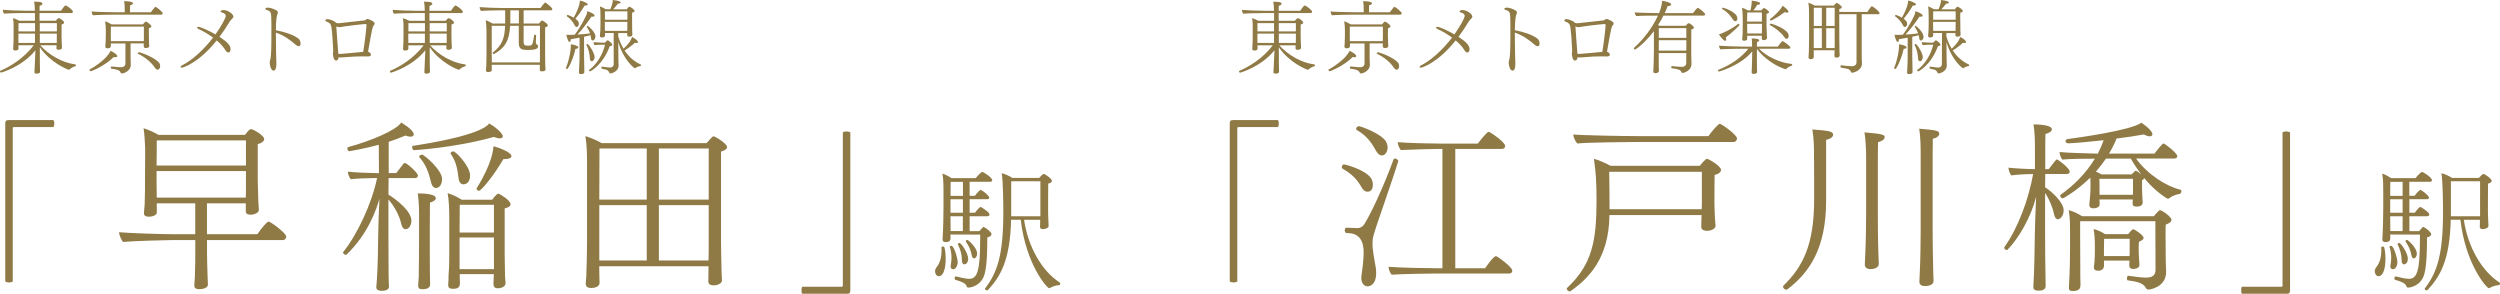
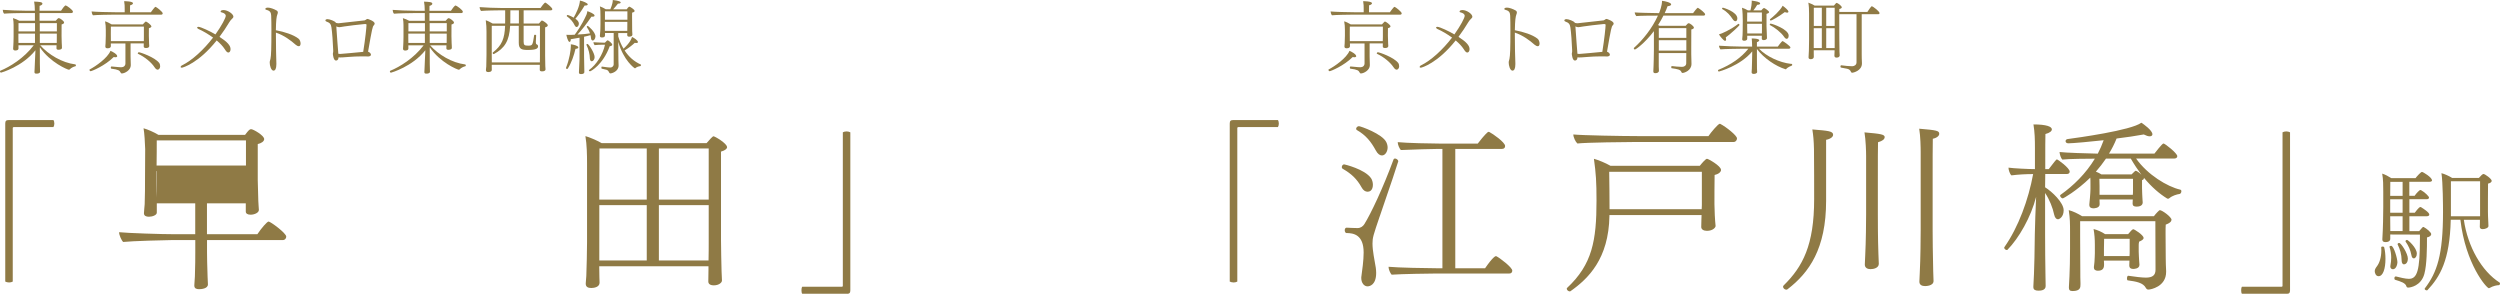
<svg xmlns="http://www.w3.org/2000/svg" id="_レイヤー_2" data-name="レイヤー 2" viewBox="0 0 443.06 52.06" width="443.06" height="52.06">
  <defs>
    <style>
      .cls-1 {
        fill: #8f7a45;
      }
    </style>
  </defs>
  <g id="_レイヤー_1-2" data-name="レイヤー 1">
    <g id="mv-copy-02a-pc">
      <g>
        <path class="cls-1" d="M2.42,22.53q-.16,0-.16.16v27.21c-.16.1-.42.16-.65.16-.26,0-.52-.07-.68-.16v-28c0-.46.16-.62.59-.62h7.95c.1.13.16.39.16.62s-.06.46-.16.62H2.42Z" />
-         <path class="cls-1" d="M50.73,41.93c0,.29-.2.62-.65.62h-13.39v2.15c0,.72.03,2.38.1,4.33,0,.39.06,1.01.06,1.37,0,.75-1.14.85-1.56.85s-.85-.1-.85-.62v-.1c0-.1.07-.81.1-1.53.07-1.69.07-3.65.07-4.4v-2.05h-4.34c-.88,0-6.88.16-8.44.33-.29-.26-.72-1.21-.72-1.7v-.03c1.5.16,7.46.36,9.97.36h3.52v-5.48h-6.81v1.66c0,.42-.75.72-1.4.72-.49,0-.88-.16-.88-.62,0-.36.1-1.04.13-1.6.06-1.21.06-3.49.06-4.3,0,0,.03-4.99.03-5.48-.03-1.04-.13-2.8-.29-3.68.72.2,1.83.68,2.64,1.17h15.35c.65-.85.81-1.01,1.08-1.01.36,0,2.31,1.11,2.31,1.76,0,.42-.55.75-1.14.88v6.39c0,.52.07,2.64.1,3.68,0,.55.1,1.21.1,1.6,0,.52-.82.85-1.47.85-.52,0-.85-.2-.85-.55v-1.47h-6.88v5.48h8.93c.72-1.08,1.73-2.25,1.99-2.25.33,0,3.13,2.05,3.13,2.67ZM43.59,24.88h-15.81c0,.98,0,2.83-.03,4.46h15.84v-4.46ZM27.75,30.32v1.99c0,.33,0,1.6.03,2.71h15.78c.03-.72.03-1.53.03-2.09v-2.61h-15.84Z" />
-         <path class="cls-1" d="M74.05,31.14c0,.26-.2.42-.52.42h-4.66l-.03,2.93c1.6.98,4.07,2.97,4.07,4.63,0,.81-.46,1.5-1.01,1.5-.33,0-.65-.29-.78-.91-.33-1.53-1.27-3.19-2.28-4.37v6.52c0,2.05.03,5.83.03,6.84,0,1.11.07,2.09.07,2.09,0,.68-.91.75-1.3.75-.42,0-.95-.1-.95-.62v-.06c.13-1.34.29-3.91.33-9,.03-2.15.13-4.69.23-6.65-.46,1.63-1.92,6.19-5.87,9.94,0,0-.03.03-.06.03-.16,0-.52-.2-.52-.39,0-.07,0-.1.03-.13,2.51-3.13,5.05-8.57,6-13.1h-.78c-.98,0-3.16.1-3.88.2-.26-.26-.52-.95-.52-1.34.88.13,3.97.26,5.05.26h.46l-.03-5.02c-2.67.72-5.18,1.14-5.21,1.14-.23,0-.36-.29-.36-.52,0-.1.03-.16.1-.2,4.11-1.11,8.57-3,9.45-4.37.16.1,2.22,1.34,2.22,2.09,0,.26-.2.42-.59.42-.23,0-.52-.06-.88-.2-.98.42-1.99.78-2.97,1.11v5.54h1.34c1.27-1.66,1.34-1.79,1.5-1.79.39,0,2.35,1.76,2.35,2.25ZM89.11,24.16c0,.23-.2.36-.55.36-.26,0-.59-.07-1.01-.26-6.97,1.96-14.18,2.35-14.18,2.35-.2,0-.33-.33-.33-.55,0-.1.03-.2.1-.2,2.71-.42,12.03-1.92,13.56-3.98.75.39,2.41,1.66,2.41,2.28ZM77.24,35.12c0,.29-.33.59-1.04.78-.03.75-.03,6.62-.03,6.62,0,.95,0,5.77.03,6.65,0,.65.03.95.03,1.24,0,.2-.07.85-1.34.85-.46,0-.78-.13-.78-.62v-.07c0-.2.06-.68.1-1.47.03-.88.06-5.96.06-6.91v-4.14c0-1.08-.03-2.28-.23-3.78,1.7,0,3.2.23,3.2.85ZM77.28,33.32c-.39,0-.72-.33-.88-.98-.36-1.5-.81-3.06-2.09-4.5-.03-.03-.03-.07-.03-.1,0-.16.29-.33.52-.33.36,0,3.52,2.67,3.55,4.3,0,.78-.36,1.6-1.07,1.6ZM90.48,36.22c0,.26-.26.52-1.04.72v8.15c0,.55.03,2.9.06,3.75,0,.36.1,1.14.1,1.3,0,.82-1.04.95-1.4.95-.55,0-.75-.33-.75-.78,0-.49.06-1.14.06-1.47v-.26h-6.03v.55c0,.26.03.95.03,1.11,0,.91-.75.94-1.3.94-.59,0-.78-.26-.78-.65v-.13c.06-.42.06-1.17.06-1.5.03-.68.13-1.53.13-3.62v-6.68c0-1.47-.06-3.16-.29-4.37.75.23,1.76.68,2.51,1.17h5.38s.78-1.08,1.08-1.08c.06,0,.1,0,.13.03.2.1,2.05,1.11,2.05,1.86ZM82.16,32.67c-.42,0-.78-.29-.88-1.01-.2-1.53-.36-2.9-1.4-4.4-.03-.03-.03-.07-.03-.1,0-.16.26-.33.49-.33.46,0,2.97,2.64,2.97,4.27,0,1.27-.75,1.56-1.14,1.56ZM87.54,36.29h-6.06l-.03,4.92h6.09v-4.92ZM87.54,42.09h-6.09v5.61h6.09v-5.61ZM90.64,27.68c0,.29-.42.52-1.3.52h-.13c-1.56,2.71-3.88,5.61-4.33,5.61-.2,0-.42-.16-.42-.36,0-.06.03-.1.06-.16,2.77-4.46,2.9-6.88,2.93-7.37.72.16,3.19,1.01,3.19,1.76Z" />
+         <path class="cls-1" d="M50.73,41.93c0,.29-.2.62-.65.62h-13.39v2.15c0,.72.03,2.38.1,4.33,0,.39.06,1.01.06,1.37,0,.75-1.14.85-1.56.85s-.85-.1-.85-.62v-.1c0-.1.07-.81.1-1.53.07-1.69.07-3.65.07-4.4v-2.05h-4.34c-.88,0-6.88.16-8.44.33-.29-.26-.72-1.21-.72-1.7v-.03c1.5.16,7.46.36,9.97.36h3.52v-5.48h-6.81v1.66c0,.42-.75.72-1.4.72-.49,0-.88-.16-.88-.62,0-.36.1-1.04.13-1.6.06-1.21.06-3.49.06-4.3,0,0,.03-4.99.03-5.48-.03-1.04-.13-2.8-.29-3.68.72.2,1.83.68,2.64,1.17h15.35c.65-.85.81-1.01,1.08-1.01.36,0,2.31,1.11,2.31,1.76,0,.42-.55.75-1.14.88v6.39c0,.52.07,2.64.1,3.68,0,.55.1,1.21.1,1.6,0,.52-.82.85-1.47.85-.52,0-.85-.2-.85-.55v-1.47h-6.88v5.48h8.93c.72-1.08,1.73-2.25,1.99-2.25.33,0,3.13,2.05,3.13,2.67ZM43.59,24.88h-15.81c0,.98,0,2.83-.03,4.46h15.84v-4.46ZM27.75,30.32v1.99c0,.33,0,1.6.03,2.71c.03-.72.03-1.53.03-2.09v-2.61h-15.84Z" />
        <path class="cls-1" d="M128.86,26.05c0,.26-.26.59-1.08.82v15.68c0,.88.07,4.89.1,5.54.03.65.07,1.3.07,1.63,0,.36-.55.85-1.44.85-.65,0-.98-.26-.98-.68,0-.33.03-1.4.03-2.02v-.68h-19.36c0,.82.03,1.56.03,1.96,0,.23.03.72.03.95,0,.75-.91.94-1.47.94-.59,0-.98-.2-.98-.75v-.1s.06-.62.1-1.27c.06-1.6.13-4.5.13-5.96v-14.05c0-1.43-.03-3.26-.29-4.79.72.2,2.02.75,2.87,1.24h18.61c.46-.55,1.07-1.21,1.21-1.21.26,0,2.41,1.27,2.41,1.92ZM114.62,26.31h-8.38l-.03,9.06h8.41v-9.06ZM114.62,36.35h-8.41v9.81h8.41v-9.81ZM125.6,26.31h-8.83v9.06h8.83v-9.06ZM125.6,36.35h-8.83v9.81h8.8c.03-1.11.03-2.41.03-2.97v-6.84Z" />
        <path class="cls-1" d="M150.12,52.06h-7.95c-.1-.13-.13-.39-.13-.62s.03-.46.13-.62h7.04q.16,0,.16-.16v-27.21c.16-.1.42-.16.68-.16.23,0,.49.07.65.16v28c0,.46-.16.62-.59.62Z" />
-         <path class="cls-1" d="M167.6,45.89c0,1.71-.42,3.06-1.21,3.06-.52,0-.68-.61-.68-.89,0-.3.16-.56.37-.84.47-.61.79-1.59.79-2.88,0-.14-.02-.3-.02-.47v-.02c0-.12.12-.16.26-.16.12,0,.23.05.26.12.16.61.23,1.36.23,2.08ZM175.86,31.94c0,.14-.12.28-.44.28h-3.58v2.48h.94c.28-.42.84-1.03,1.03-1.03.05,0,.09.02.14.05.61.33,1.38,1.08,1.38,1.29,0,.16-.12.3-.45.3h-3.04v2.39h.96s.73-1.01.98-1.01c.07,0,.12.02.16.05.37.23,1.43.91,1.43,1.29,0,.16-.14.3-.47.3h-3.06v2.64h1.73c.52-.61.66-.75.73-.75.05,0,.07,0,.09.02.54.28,1.33.94,1.33,1.26,0,.23-.23.47-.75.58,0,1.92-.02,4.84-.47,6.48-.59,2.11-2.48,2.41-2.86,2.41-.21,0-.28-.09-.33-.23-.16-.58-.96-.84-1.99-1.15-.09-.02-.14-.14-.14-.26,0-.16.07-.33.23-.33h.07c.63.16,1.64.42,2.27.42,1.47,0,1.96-1.43,1.96-7.11v-.73l-5.26-.02v.77c0,.07,0,.58-.84.58-.44,0-.56-.21-.56-.47v-.07c.12-1.87.16-4.51.16-5.61v-2.81c0-1.03,0-2.18-.19-3.18.47.14,1.15.49,1.61.8h4.3c.21-.28.94-1.1,1.15-1.1.19,0,1.75.96,1.75,1.45ZM168.91,47.71c-.23,0-.44-.16-.44-.49,0-.05,0-.09.02-.16.09-.49.14-.94.14-1.4,0-.63-.09-1.24-.3-1.89v-.05c0-.09.14-.16.28-.16.49,0,1.12,2.29,1.12,2.92,0,.3-.19,1.24-.82,1.24ZM170.65,32.23h-2.17l-.02,2.48h2.2v-2.48ZM170.65,35.31h-2.2v2.39h2.2v-2.39ZM170.65,38.33h-2.2c0,1.08.02,2.11.02,2.62h2.17v-2.62ZM171.58,45.82c0,.84-.47,1.03-.68,1.03-.28,0-.42-.3-.42-.66-.02-1.17-.28-1.96-.7-2.85,0-.02-.02-.05-.02-.07,0-.12.14-.21.28-.21.35,0,1.54,1.87,1.54,2.76ZM173.17,44.95c0,.49-.26.84-.54.84-.21,0-.35-.21-.4-.49-.19-1.01-.54-1.75-1.05-2.48-.02-.02-.02-.05-.02-.09,0-.09.14-.21.28-.21.16,0,1.73,1.36,1.73,2.43ZM187.91,50.24c0,.14-.09.3-.21.3-.3,0-1.01.12-1.61.49-.05.02-.09.05-.14.05-.4,0-4.14-4.26-5.05-12.14h-1.71c-.16,7.2-1.92,10.13-4.12,12.47-.05.05-.09.05-.14.05-.16,0-.37-.14-.37-.28,0-.02.02-.07.04-.09,2.15-2.81,3.21-5.89,3.21-13.52,0-.98-.02-5.26-.28-6.88.56.14,1.33.49,1.89.84h4.75c.3-.35.65-.7.79-.7.28,0,1.47.87,1.47,1.22,0,.23-.28.42-.66.49-.02.37-.02,4.96-.02,4.96,0,.21.02,1.26.07,1.99,0,.14,0,.42.02.56v.02c0,.3-.56.54-1.01.54-.33,0-.51-.14-.51-.4,0-.16.02-.63.02-.82v-.44h-2.85c.7,4.79,3.16,9.1,6.34,11.13.05.02.07.09.07.16ZM184.38,32.13h-5.17v6.2h5.17v-6.2Z" />
        <path class="cls-1" d="M219.44,22.53q-.16,0-.16.16v27.21c-.16.1-.42.16-.65.16-.26,0-.52-.07-.69-.16v-28c0-.46.16-.62.59-.62h7.95c.1.13.16.39.16.62s-.06.46-.16.62h-7.04Z" />
        <path class="cls-1" d="M243.31,32.74c0,.2-.03,1.24-.95,1.24-.39,0-.78-.26-1.04-.75-.85-1.53-1.83-2.44-3.36-3.32-.13-.07-.16-.2-.16-.29,0-.23.16-.49.42-.49.06,0,3.65.85,4.76,2.45.2.29.33.75.33,1.17ZM244.51,38.37c-1.14,3.36-1.27,3.75-1.27,4.79,0,1.34.36,2.87.59,4.33.03.26.06.59.06.88,0,2.18-1.21,2.38-1.53,2.38-.62,0-1.11-.62-1.11-1.47,0-.13,0-.23.03-.36.13-.98.39-2.74.39-4.17,0-3.13-1.76-3.45-3.06-3.45-.16,0-.29-.26-.29-.49s.1-.46.33-.46h.03c.72.03,1.21.07,1.92.07.52,0,.95-.29,1.21-.72,1.14-1.83,3.29-6.36,5.15-11.41.03-.13.16-.2.26-.2.26,0,.59.26.59.49,0,.1-1.53,4.69-3.29,9.78ZM245.92,26.15c0,.65-.39,1.4-1.01,1.4-.36,0-.75-.26-1.08-.88-.85-1.56-1.76-2.71-3.36-3.62-.1-.07-.13-.13-.13-.23,0-.2.23-.46.49-.46.29,0,4.17,1.37,4.86,2.84.16.33.23.65.23.94ZM268.01,47.96c0,.26-.13.52-.55.52h-13.33c-.62,0-5.74.07-7.5.2-.26-.29-.55-.95-.55-1.4,1.63.16,6.97.26,8.57.26h.98v-21.15h-.72c-.62,0-4.79.1-6.65.2-.26-.29-.55-.95-.55-1.4,1.5.16,6.09.26,7.69.26h6.49c.29-.39,1.21-1.56,1.76-2.02.06-.03.13-.07.16-.07.07,0,.1.03.13.03.59.29,2.8,1.83,2.8,2.48,0,.26-.13.52-.55.52h-8.28v21.15h5.28c1.37-1.99,1.83-2.15,1.92-2.15.03,0,.06,0,.1.03.59.29,2.8,1.96,2.8,2.54Z" />
        <path class="cls-1" d="M305.01,30.1c0,.42-.52.78-1.14.91-.03.36-.03,5.18-.03,5.18,0,.95.1,3,.2,3.81v.06c0,.26-.49.85-1.53.85-.59,0-1.01-.26-1.01-.68,0-.26.03-.94.03-1.3l.03-.81h-16.33v.16c-.13,7.59-3.75,11.11-6.91,13.33-.03.03-.07.03-.13.03-.23,0-.52-.23-.52-.46,0-.06,0-.13.06-.16,4.46-4.17,5.21-8.38,5.21-15.45,0-3.39-.1-4.79-.46-7.43.81.23,2.02.72,2.93,1.24h15.84c.39-.49,1.04-1.24,1.27-1.24s2.48,1.27,2.48,1.96ZM307.84,24.52c0,.29-.2.65-.65.65h-17.83c-.88,0-8.21.07-9.81.26-.33-.29-.72-1.11-.72-1.6,1.53.16,8.73.29,11.34.29h12.61c.42-.65,1.73-2.18,1.99-2.18.03,0,.1,0,.13.03,1.01.52,2.93,2.05,2.93,2.54ZM301.62,30.45h-16.43c.03,2.22.06,4.4.06,6.62h16.33c.03-.33.03-.62.03-.72v-5.9Z" />
        <path class="cls-1" d="M324.87,23.9c0,.33-.42.72-1.24.88v10.82c0,8.47-3,12.71-6.81,15.64-.06.07-.16.1-.23.1-.29,0-.59-.26-.59-.52,0-.06.03-.16.1-.23,3.39-3.33,5.41-7.14,5.41-15.29v-.2s0-7.82-.03-8.64c-.03-1.53-.13-2.51-.29-3.52,2.77.23,3.68.29,3.68.94ZM334,24.33c0,.33-.36.65-1.17.88-.03.36-.03,3.55-.03,6.68v6.13c0,1.21,0,4.2.1,6.97,0,.33.07,1.37.07,1.76,0,.72-.88.95-1.47.95-.49,0-1.01-.2-1.01-.81v-.03c0-.13.03-.81.07-1.56.13-2.51.16-6.06.16-7.27v-10.4c0-.78-.06-2.83-.29-4.17,2.96.26,3.59.36,3.59.88ZM343.68,23.71c0,.33-.36.72-1.14.88-.03.42-.03,4.47-.03,8.41v7.79c0,1.21.03,4.4.1,7.24,0,.33.06,1.37.06,1.76,0,.91-1.4.91-1.5.91-.49,0-1.01-.16-1.01-.78v-.03c0-.13.03-.81.07-1.56.13-2.51.16-6.29.16-7.5v-13.88c0-.72-.03-2.8-.26-4.14,3.13.26,3.55.36,3.55.91Z" />
        <path class="cls-1" d="M366.8,30.42c0,.23-.16.42-.52.42h-3.81l-.03,2.35c1.21.75,3.29,2.71,3.29,4.07,0,1.21-.78,1.6-1.01,1.6-.29,0-.55-.26-.68-.85-.23-1.14-.81-2.64-1.6-3.81v7.27c0,1.66.03,5.93.07,7.53,0,.85.03,1.56.03,1.7,0,.81-1.01.81-1.27.81-.46,0-.91-.1-.91-.62v-.13s.2-2.64.26-9.29c.03-1.5.13-4.5.23-6.58-.91,3.58-3.06,7.33-5.09,9.39,0,.03-.03.03-.1.03-.16,0-.46-.16-.46-.39,0-.03,0-.1.03-.13,2.48-3.52,4.27-8.44,5.09-12.94-1.27,0-2.58.07-3.85.23-.29-.26-.52-.98-.52-1.37.88.13,3.58.26,4.66.26h.03v-3.71c0-1.63-.03-2.71-.26-4.21,2.31,0,3.26.39,3.26.88,0,.29-.36.62-1.14.82-.03.2-.03,2.93-.03,6.22h.62q1.3-1.73,1.43-1.73c.16,0,2.28,1.53,2.28,2.18ZM386.59,33.91c0,.2-.13.42-.29.46-.52.07-1.34.33-1.79.72-.1.1-.2.13-.29.13-.07,0-.13-.03-.2-.07-1.27-.78-2.67-1.96-4.07-3.65v.1c0,.16-.13.26-.33.33v1.43c0,.78.06,1.3.06,1.6s.06.81.06.91c0,.23-.1.75-1.11.75-.49,0-.68-.2-.68-.52v-.07c0-.07,0-.39.03-.68h-5.9c.03.36.03.72.03.85,0,.72-1.04.72-1.11.72-.42,0-.72-.16-.72-.59v-.13c.03-.23.2-2.02.2-2.67v-1.01c0-.39,0-.72-.03-1.04-2.48,2.41-4.79,3.68-4.86,3.68-.23,0-.49-.29-.49-.49,0-.06.03-.1.06-.13,2.31-1.63,4.5-3.78,6.1-6.42-1.11,0-4.76.03-5.77.16-.26-.26-.46-.91-.49-1.34,1.01.13,5.05.26,6.78.29.39-.75.75-1.56,1.04-2.38-1.99.23-5.51.55-6.26.55-.36,0-.49-.2-.49-.39,0-.16.13-.33.33-.36,1.7-.23,11.28-1.53,13.1-2.9.42.26,1.96,1.37,1.96,2.05,0,.2-.16.36-.49.36-.26,0-.59-.1-1.04-.33-1.47.26-3.1.52-4.82.72-.39.98-.85,1.86-1.34,2.67h8.05c.1-.13,1.37-1.79,1.6-1.79.26,0,2.45,1.73,2.45,2.25,0,.26-.23.42-.55.42h-6.75c2.02,2.87,5.54,4.99,7.82,5.51.16.03.2.16.2.29ZM384.83,38.96c0,.33-.36.62-1.01.85-.03.65-.03.62-.03,1.6,0,.33.03,4.04.03,4.27,0,.62.03,1.69.07,2.35v.16c0,2.64-2.77,3.13-3.13,3.13-.2,0-.33-.07-.46-.29-.49-.94-1.73-1.14-3.19-1.34-.13,0-.16-.16-.16-.36,0-.23.1-.49.23-.46,1.04.16,2.41.33,3.1.33,1.17,0,1.73-.39,1.73-1.4l-.03-8.6h-13.33v2.74c0,1.99.03,5.51.03,6.09s0,1.73.03,2.09v.29c0,.49,0,1.17-1.4,1.17-.49,0-.65-.2-.65-.55v-.2c0-.06.2-2.74.2-6.81v-2.93c0-1.43,0-2.38-.23-3.85.78.2,1.63.62,2.38,1.08h12.71c.39-.52.95-1.08,1.04-1.08.42,0,2.09,1.21,2.09,1.73ZM379.91,42.15c0,.23-.26.46-.81.68-.07.26-.07.52-.07.65v1.14c0,.52.07,1.21.07,1.47s.06.62.06.78v.07c0,.72-1.01.72-1.08.72-.55,0-.72-.26-.72-.62,0-.13.03-.55.03-.85h-4.53c.03.29.03.62.03.75,0,.75-.39,1.04-1.11,1.04-.42,0-.69-.2-.69-.55v-.13c0-.1.07-.46.1-.88.03-.59.07-1.14.07-1.56v-1.47c0-1.04-.07-1.92-.23-2.8.68.16,1.47.52,2.05.91h4.07c.39-.49.78-.88.91-.88.2,0,1.83,1.04,1.83,1.53ZM377.63,28.11h-4.4c-.55.81-1.17,1.6-1.79,2.31.33.13.69.29.98.49h5.34c.65-.65.69-.65.72-.65.16,0,.59.26,1.04.72-.62-.85-1.27-1.79-1.89-2.87ZM378.02,31.69h-5.96c0,.62.03,1.3.03,1.3v1.53h5.9c.03-.26.03-.59.03-.91v-1.92ZM377.43,42.32h-4.53c0,.75-.03,1.79-.03,1.79v1.27h4.53c.03-.29.03-.59.03-.82v-2.25Z" />
        <path class="cls-1" d="M405.27,52.06h-7.95c-.1-.13-.13-.39-.13-.62s.03-.46.13-.62h7.04q.16,0,.16-.16v-27.21c.16-.1.42-.16.68-.16.23,0,.49.07.65.16v28c0,.46-.16.62-.59.62Z" />
        <path class="cls-1" d="M422.76,45.89c0,1.71-.42,3.06-1.22,3.06-.51,0-.68-.61-.68-.89,0-.3.16-.56.37-.84.47-.61.8-1.59.8-2.88,0-.14-.02-.3-.02-.47v-.02c0-.12.12-.16.26-.16.12,0,.23.05.26.12.16.61.23,1.36.23,2.08ZM431.02,31.94c0,.14-.12.28-.45.28h-3.58v2.48h.94c.28-.42.84-1.03,1.03-1.03.05,0,.09.02.14.05.61.33,1.38,1.08,1.38,1.29,0,.16-.12.3-.44.3h-3.04v2.39h.96s.72-1.01.98-1.01c.07,0,.12.02.16.05.37.23,1.43.91,1.43,1.29,0,.16-.14.3-.47.3h-3.06v2.64h1.73c.51-.61.65-.75.72-.75.05,0,.07,0,.09.02.54.28,1.33.94,1.33,1.26,0,.23-.23.47-.75.58,0,1.92-.02,4.84-.47,6.48-.58,2.11-2.48,2.41-2.85,2.41-.21,0-.28-.09-.33-.23-.16-.58-.96-.84-1.99-1.15-.09-.02-.14-.14-.14-.26,0-.16.07-.33.23-.33h.07c.63.16,1.64.42,2.27.42,1.47,0,1.96-1.43,1.96-7.11v-.73l-5.26-.02v.77c0,.07,0,.58-.84.58-.45,0-.56-.21-.56-.47v-.07c.12-1.87.16-4.51.16-5.61v-2.81c0-1.03,0-2.18-.19-3.18.47.14,1.14.49,1.61.8h4.3c.21-.28.94-1.1,1.14-1.1.19,0,1.76.96,1.76,1.45ZM424.07,47.71c-.23,0-.45-.16-.45-.49,0-.05,0-.09.02-.16.09-.49.14-.94.14-1.4,0-.63-.09-1.24-.3-1.89v-.05c0-.09.14-.16.28-.16.49,0,1.12,2.29,1.12,2.92,0,.3-.19,1.24-.82,1.24ZM425.8,32.23h-2.18l-.02,2.48h2.2v-2.48ZM425.8,35.31h-2.2v2.39h2.2v-2.39ZM425.8,38.33h-2.2c0,1.08.02,2.11.02,2.62h2.18v-2.62ZM426.73,45.82c0,.84-.47,1.03-.68,1.03-.28,0-.42-.3-.42-.66-.02-1.17-.28-1.96-.7-2.85,0-.02-.02-.05-.02-.07,0-.12.14-.21.28-.21.35,0,1.54,1.87,1.54,2.76ZM428.32,44.95c0,.49-.26.84-.54.84-.21,0-.35-.21-.4-.49-.19-1.01-.54-1.75-1.05-2.48-.02-.02-.02-.05-.02-.09,0-.09.14-.21.28-.21.16,0,1.73,1.36,1.73,2.43ZM443.06,50.24c0,.14-.09.3-.21.3-.3,0-1.01.12-1.62.49-.05.02-.09.05-.14.05-.4,0-4.14-4.26-5.05-12.14h-1.71c-.16,7.2-1.92,10.13-4.12,12.47-.04.05-.09.05-.14.05-.16,0-.37-.14-.37-.28,0-.02.02-.07.05-.09,2.15-2.81,3.21-5.89,3.21-13.52,0-.98-.02-5.26-.28-6.88.56.14,1.33.49,1.89.84h4.75c.3-.35.66-.7.8-.7.28,0,1.47.87,1.47,1.22,0,.23-.28.42-.65.49-.02.37-.02,4.96-.02,4.96,0,.21.02,1.26.07,1.99,0,.14,0,.42.02.56v.02c0,.3-.56.54-1.01.54-.33,0-.52-.14-.52-.4,0-.16.02-.63.02-.82v-.44h-2.85c.7,4.79,3.16,9.1,6.34,11.13.05.02.07.09.07.16ZM439.53,32.13h-5.17v6.2h5.17v-6.2Z" />
      </g>
      <g>
        <path class="cls-1" d="M13.47,11.54c0,.09-.06.2-.11.21-.23.03-.72.24-1.01.55-.04.04-.08.06-.13.06-.24,0-3.3-1.26-5.16-3.98v.67c0,2.15.01,2.75.03,3.23,0,.14.01.26.01.43,0,.31-.44.34-.62.34-.23,0-.37-.04-.37-.27v-.03l.03-.58c.03-.45.03-.96.06-1.45.01-.45.06-1.3.08-1.81C3.97,11.81.23,12.87.2,12.87c-.13,0-.2-.11-.2-.21,0-.06.01-.1.07-.13,1.67-.68,4.2-2.23,5.91-4.51h-2.71v.04c0,.14.01.44.01.51,0,.37-.48.38-.57.38-.3,0-.38-.16-.38-.33,0-.16.04-.57.04-.68.01-.23.04-.77.04-1.45v-2.05c0-.48-.03-.78-.11-1.23.31.07.84.3,1.13.47h2.76v-1.37h-2c-.57,0-2.82.04-3.46.11-.16-.13-.24-.51-.24-.68.64.07,2.99.16,4.05.16h1.64c-.01-.74-.04-1.08-.13-1.62.89.04,1.47.06,1.47.37,0,.14-.16.3-.5.38,0,.01-.01.35-.01.87h3.81c.14-.24.64-.94.82-.94.16,0,1.29.81,1.29,1.11,0,.11-.08.24-.28.24h-5.64v1.37h2.86c.35-.4.43-.47.57-.47.17,0,.92.51.92.78,0,.17-.18.27-.44.34-.01.14-.01,2.05-.01,2.05,0,.08.01.72.03,1.18,0,.2.03.44.03.57s.01.27.01.35c0,.34-.6.34-.62.34-.24,0-.35-.1-.35-.28,0-.1.01-.34.01-.52h-2.89c1.47,1.66,3.87,3.1,6.22,3.39.06,0,.08.06.08.13ZM6.21,4.1h-2.93v1.46s2.93,0,2.93,0v-1.46ZM6.21,5.95h-2.95v.65c0,.41,0,.75.01,1.01h2.93v-1.66ZM10.08,4.1h-3.03v1.46h3.03v-1.46ZM7.06,5.95v1.66h3c.01-.33.01-.85.01-1.02v-.64h-3.02Z" />
        <path class="cls-1" d="M20.78,9.94c0,.13-.13.21-.33.21-.08,0-.18-.01-.3-.04-1.53,1.53-3.87,2.51-4.1,2.51-.11,0-.2-.14-.2-.23,0-.04.01-.07.04-.08,1.06-.55,3.18-2.03,3.69-3.3.28.1,1.19.58,1.19.94ZM28.83,2.37c0,.11-.07.23-.26.23h-8.5c-.65,0-2.96.04-3.6.11-.13-.16-.24-.51-.24-.68.6.07,2.99.14,4.21.14h1.66v-.54c0-.51,0-.89-.1-1.42.06,0,1.57,0,1.57.37,0,.13-.17.28-.52.37-.01.13-.01.95-.01,1.22h3.7c.07-.1.68-.96.82-.96s1.28.89,1.28,1.16ZM26.84,4.65c0,.13-.1.25-.45.35-.01.17-.01,1.33-.01,1.33,0,.23.03,1.18.04,1.36.01.16.03.38.03.45h0c0,.06,0,.37-.58.37-.27,0-.4-.1-.4-.28,0-.07.01-.35.01-.54h-2.34v2.34c0,.21.04,1.29.04,1.5v.03c0,.88-1.08,1.46-1.6,1.46-.1,0-.16-.06-.21-.17-.17-.35-.38-.52-1.63-.68-.07-.01-.11-.1-.11-.18,0-.1.06-.21.14-.21h.01c1.33.13,1.57.14,1.7.14.42,0,.75-.25.75-.68v-3.54h-2.59v.06c0,.1.01.34.01.4-.01.18-.1.4-.57.4-.23,0-.41-.07-.41-.3v-.07c0-.06.03-.28.04-.52.01-.41.04-.96.04-1.33v-1.04c.01-.5-.04-1.06-.13-1.52.33.08.84.34,1.16.54h5.53c.44-.48.48-.5.52-.5.2,0,.99.61.99.84ZM25.5,4.72h-5.85c0,.45-.01,1.26-.01,1.26,0,.21.01.89.01,1.08v.23h5.84c.01-.27.01-.61.01-.74v-1.83ZM28.39,11.71c0,.42-.26.64-.44.64-.17,0-.37-.13-.57-.44-.52-.81-1.66-1.79-2.91-2.37-.04-.01-.06-.06-.06-.08,0-.08.1-.2.2-.2.24,0,2.82.88,3.6,1.89.11.14.17.35.17.57Z" />
        <path class="cls-1" d="M41.37,2.93c0,.18-.16.33-.34.5-.16.14-.28.33-.4.52-.51.85-1.09,1.73-1.73,2.58,1.42.92,1.96,1.55,1.96,2.18,0,.37-.18.6-.4.6-.18,0-.38-.18-.64-.61-.33-.51-.82-1.03-1.42-1.53-3.2,4.03-6.02,4.83-6.18,4.83-.14,0-.21-.06-.21-.14s.08-.2.25-.28c1.77-.86,3.84-2.76,5.5-4.92-.87-.62-1.81-1.18-2.59-1.52-.16-.07-.23-.17-.23-.25s.07-.14.21-.14c.42,0,2.15.82,3.03,1.35,1.11-1.56,1.83-2.95,1.83-3.29,0-.37-.43-.51-.5-.54-.37-.1-.41-.13-.41-.21,0-.03,0-.28.5-.28.76,0,1.76.69,1.76,1.16Z" />
        <path class="cls-1" d="M52.92,8.18c-.14,0-.33-.08-.52-.25-.88-.78-2.07-1.67-3.5-2.15v.61c0,1.7.04,3.63.08,4.88v.1c0,.81-.21,1.15-.51,1.15-.43,0-.67-.91-.67-1.42,0-.1,0-.28.13-.65.13-.62.17-1.88.17-5.16,0-.96-.01-1.87-.04-2.52-.03-.5-.14-.84-.81-1.01-.17-.04-.23-.1-.23-.17,0-.04.03-.24.45-.24s1.09.24,1.57.52c.14.08.2.21.2.34,0,.1-.03.2-.07.3-.17.44-.25,1.06-.28,2.85,1.46.27,3.1.78,4.01,1.49.24.18.37.57.37.87,0,.4-.2.48-.35.48Z" />
        <path class="cls-1" d="M66.4,4.18c0,.13-.11.25-.18.34-.18.23-.25.35-.99,4.64.27.08.51.33.51.52,0,.33-.45.33-.54.33-.1,0-.2-.01-.27-.01-.24-.01-.5-.01-.75-.01-.84,0-1.7.04-2.54.11-.77.07-1.11.08-1.28.08h-.13c-.08,0-.16-.01-.23-.03-.04.57-.37.58-.47.58-.44,0-.54-1.12-.54-1.19,0-.04,0-.06.06-.37v-.3c-.04-1.19-.18-3.18-.31-4-.08-.6-.31-.85-.86-1.04-.2-.06-.21-.21-.21-.21,0-.23.35-.23.37-.23.38,0,1.28.34,1.46.6.01.01.03.03.03.06.17.04.33.07.48.07.08,0,4.1-.45,4.61-.51.07-.01.25-.13.28-.16.06-.04.16-.1.25-.1.04,0,1.25.38,1.25.82ZM64.96,4.44c0-.13-.06-.16-.13-.17h-.3c-1.23.1-2.61.3-3.53.42-.37.06-.75.13-.88.13-.17,0-.34-.06-.51-.14.01.08.01.18.01.27.07,1.25.27,3.61.34,4.58.14.03.24.03.33.03.72-.06,2.79-.23,4.08-.37.38-2.37.58-4.39.58-4.75Z" />
        <path class="cls-1" d="M82.57,11.54c0,.09-.06.2-.11.21-.23.03-.72.24-1.01.55-.04.04-.08.06-.13.06-.24,0-3.3-1.26-5.16-3.98v.67c0,2.15.01,2.75.03,3.23,0,.14.01.26.01.43,0,.31-.44.34-.62.34-.23,0-.37-.04-.37-.27v-.03l.03-.58c.03-.45.03-.96.06-1.45.01-.45.06-1.3.08-1.81-2.31,2.91-6.05,3.97-6.08,3.97-.13,0-.2-.11-.2-.21,0-.06.01-.1.07-.13,1.67-.68,4.2-2.23,5.91-4.51h-2.71v.04c0,.14.01.44.01.51,0,.37-.48.38-.57.38-.3,0-.38-.16-.38-.33,0-.16.04-.57.04-.68.01-.23.04-.77.04-1.45v-2.05c0-.48-.03-.78-.11-1.23.31.07.84.3,1.13.47h2.76v-1.37h-2c-.57,0-2.82.04-3.46.11-.16-.13-.24-.51-.24-.68.64.07,2.99.16,4.05.16h1.64c-.01-.74-.04-1.08-.13-1.62.89.04,1.47.06,1.47.37,0,.14-.16.3-.5.38,0,.01-.01.35-.01.87h3.81c.14-.24.64-.94.82-.94.16,0,1.29.81,1.29,1.11,0,.11-.08.24-.28.24h-5.64v1.37h2.86c.35-.4.43-.47.57-.47.17,0,.92.51.92.78,0,.17-.18.27-.44.34-.01.14-.01,2.05-.01,2.05,0,.08.01.72.03,1.18,0,.2.03.44.03.57s.01.27.01.35c0,.34-.6.34-.62.34-.24,0-.35-.1-.35-.28,0-.1.01-.34.01-.52h-2.89c1.47,1.66,3.87,3.1,6.22,3.39.06,0,.08.06.08.13ZM75.31,4.1h-2.93v1.46s2.93,0,2.93,0v-1.46ZM75.31,5.95h-2.95v.65c0,.41,0,.75.01,1.01h2.93v-1.66ZM79.18,4.1h-3.03v1.46h3.03v-1.46ZM76.16,5.95v1.66h3c.01-.33.01-.85.01-1.02v-.64h-3.02Z" />
        <path class="cls-1" d="M97.89,1.6c0,.11-.07.23-.27.23h-4.82v2.34h2.72c.16-.2.44-.54.52-.54.17,0,1.04.58,1.04.85,0,.14-.11.28-.47.37v5.03c0,.24.01,1.6.03,1.81.01.2.04.51.04.61,0,.17-.16.35-.62.35-.28,0-.4-.1-.4-.28,0-.14.01-.58.01-.78v-.11h-8.52v.38c0,.14.01.45.01.51,0,.4-.54.4-.62.4-.25,0-.42-.08-.42-.33v-.04c0-.06.04-.34.06-.62.01-.5.04-1.73.04-2.07v-4.11c0-.57-.03-1.36-.13-2.01.34.1.87.37,1.22.58h2.21c.01-.16.01-.33.01-.5v-1.84h-.85c-.38,0-2.74.03-3.43.11-.13-.16-.25-.48-.25-.68.82.08,2.91.16,4.03.16h6.76c.11-.17.69-.96.84-.96.16,0,1.26.91,1.26,1.15ZM95.69,4.56h-2.89v2.82c0,.62.17.71.81.71.77,0,.79-.08,1.05-1.83.01-.07.08-.11.16-.11.1,0,.2.06.2.14h0c-.03.38-.06.99-.06,1.18,0,.2.03.34.17.4.13.06.23.16.23.33,0,.41-.37.65-1.79.65-1.06,0-1.63-.1-1.63-1.26v-3.02s-1.53,0-1.53,0c-.14,2.71-.99,3.98-2.86,5-.03.01-.04.01-.07.01-.1,0-.17-.1-.17-.2,0-.03.01-.07.04-.08,1.64-1.28,2.07-2.48,2.17-4.73h-2.37v5.44c0,.07,0,.58.01,1.05h8.52c.01-.38.01-.82.01-.96v-5.53ZM90.45,1.83c0,.48-.01,1.42-.01,1.81,0,.18,0,.35-.01.52h1.53V1.83h-1.5Z" />
        <path class="cls-1" d="M102.49,8.41c0,.13-.16.23-.5.25-.28,1.18-.69,2.42-1.36,3.49-.03.06-.09.07-.14.07-.1,0-.18-.06-.18-.16,0-.01,0-.04.01-.07.61-1.49.85-3.18.85-3.86,0-.08,0-.18-.01-.28.48.04,1.33.27,1.33.55ZM105.52,6.49c0,.35-.23.69-.48.69-.17,0-.28-.17-.31-.47-.01-.16-.04-.33-.09-.48-.3.1-.69.18-1.13.28v3.49c.01.45.01,1.21.04,2.21,0,.14.01.4.01.57,0,.07-.03.35-.59.35-.23,0-.37-.07-.37-.28v-.03c.04-.65.08-1.46.1-2.23,0-.13.01-1.2.01-1.43v-2.48c-.57.11-1.13.21-1.56.27v.04c0,.3-.1.44-.21.44-.31,0-.54-1.12-.57-1.26.08.01.17.01.84.01.21-.01.42-.01.64-.03.28-.37,1.19-1.57,2.08-3.53.08-.18.13-.43.16-.64.31.09,1.28.47,1.28.77,0,.13-.11.21-.35.21-.06,0-.13,0-.2-.01-.89,1.32-1.73,2.38-2.48,3.17.84-.04,1.67-.11,2.23-.21-.13-.38-.31-.75-.57-1.12-.01-.01-.01-.03-.01-.04,0-.08.1-.17.17-.17s1.37,1.08,1.37,1.9ZM104.16.78c0,.11-.14.2-.41.2h-.14c-.62,1.05-1.22,1.86-1.64,2.34.34.24.62.51.62.87s-.24.6-.38.6c-.13,0-.27-.1-.37-.31-.28-.59-.72-1.13-1.37-1.59-.03-.01-.03-.04-.03-.07,0-.07.07-.17.17-.17,0,0,.5.14,1.05.48.4-.68,1.05-1.97,1.12-3.03.52.1,1.39.45,1.39.69ZM104.87,10.86c-.17,0-.31-.16-.33-.47-.01-.75-.23-1.67-.61-2.44,0-.01-.01-.03-.01-.04,0-.06.1-.13.18-.13.23,0,1.28,1.62,1.28,2.34,0,.44-.27.74-.51.74ZM108.5,7.91c0,.14-.14.26-.44.28-1.22,3.32-3.37,4.45-3.49,4.45-.1,0-.21-.1-.21-.17,0-.03.01-.04.03-.06,1.32-.94,2.45-2.76,2.83-4.48h-.58c-.35,0-.68.01-1.26.07-.11-.14-.2-.33-.2-.52.25.01,1.13.08,1.7.08h.33c.34-.38.42-.41.47-.41.18,0,.82.55.82.75ZM113.59,11.54c0,.09-.04.17-.11.18-.28.03-.67.16-.87.35-.01.01-.04.04-.08.04-.08,0-2-1.35-2.96-4.69.01.91.03,3.23.03,3.29,0,.25.03.68.03.88v.03c0,1.01-1.15,1.39-1.45,1.39-.08,0-.16-.04-.2-.13-.11-.23-.24-.44-.48-.51-.2-.06-.61-.14-.85-.2-.04-.01-.07-.08-.07-.16,0-.1.04-.23.1-.21.85.13,1.32.17,1.47.17.31,0,.61-.21.61-.59v-5.53s-1.54,0-1.54,0c0,.14.01.3.01.38,0,.33-.23.41-.54.41-.27,0-.37-.1-.37-.27v-.06c.03-.21.06-.6.06-.72.01-.17.04-.5.04-1.33v-1.32c0-.67-.01-1.35-.11-1.81.37.13.72.3,1.05.51h.81c.04-.09.43-.99.43-1.57v-.07c1.08.13,1.4.28,1.4.44,0,.11-.14.2-.41.2h-.07c-.21.28-.57.71-.85,1.01h2.4c.04-.06.31-.47.48-.47.07,0,.92.48.92.76,0,.11-.11.23-.44.3-.01.35-.01.41-.01.64,0,.07.01,1.33.01,1.42,0,.17,0,.82.01,1.21,0,.16.04.52.04.61v.03c0,.23-.23.31-.45.34-.04,0-.08.01-.13.01-.23,0-.34-.11-.34-.31,0-.11,0-.23.01-.33h-1.6v.59c.24.82.55,1.55.94,2.18,1.22-1.13,1.42-1.8,1.5-2.08.4.18,1.05.62,1.05.91,0,.1-.1.16-.28.16-.07,0-.17,0-.28-.03-.47.44-1.13.95-1.8,1.35.74,1.15,1.7,1.97,2.85,2.49.04.03.06.07.06.11ZM111.19,2.01h-3.98v1.49s3.98,0,3.98,0v-1.49ZM111.19,3.88h-4v.37c0,.71.01.94.01,1.22h3.97c.01-.3.01-1.04.01-1.23v-.35Z" />
      </g>
      <g>
-         <path class="cls-1" d="M233.05,11.54c0,.09-.06.2-.11.21-.23.03-.72.24-1.01.55-.04.04-.08.06-.13.06-.24,0-3.3-1.26-5.16-3.98v.67c0,2.15.01,2.75.03,3.23,0,.14.01.26.01.43,0,.31-.44.34-.62.34-.23,0-.37-.04-.37-.27v-.03l.03-.58c.03-.45.03-.96.06-1.45.02-.45.06-1.3.09-1.81-2.31,2.91-6.05,3.97-6.08,3.97-.13,0-.2-.11-.2-.21,0-.06.01-.1.07-.13,1.67-.68,4.2-2.23,5.91-4.51h-2.71v.04c0,.14.02.44.02.51,0,.37-.48.38-.57.38-.3,0-.38-.16-.38-.33,0-.16.04-.57.04-.68.01-.23.04-.77.04-1.45v-2.05c0-.48-.03-.78-.11-1.23.31.07.84.3,1.13.47h2.77v-1.37h-2c-.57,0-2.82.04-3.46.11-.15-.13-.24-.51-.24-.68.64.07,2.99.16,4.05.16h1.64c-.02-.74-.04-1.08-.13-1.62.89.04,1.47.06,1.47.37,0,.14-.16.3-.5.38,0,.01-.01.35-.01.87h3.81c.14-.24.64-.94.82-.94.16,0,1.29.81,1.29,1.11,0,.11-.09.24-.29.24h-5.64v1.37h2.86c.35-.4.43-.47.57-.47.17,0,.92.51.92.78,0,.17-.18.27-.44.34-.01.14-.01,2.05-.01,2.05,0,.08.01.72.03,1.18,0,.2.03.44.03.57s.01.27.01.35c0,.34-.6.34-.62.34-.24,0-.36-.1-.36-.28,0-.1.02-.34.02-.52h-2.89c1.47,1.66,3.87,3.1,6.22,3.39.06,0,.09.06.09.13ZM225.79,4.1h-2.94v1.46s2.94,0,2.94,0v-1.46ZM225.79,5.95h-2.95v.65c0,.41,0,.75.01,1.01h2.94v-1.66ZM229.66,4.1h-3.03v1.46h3.03v-1.46ZM226.64,5.95v1.66h3.01c.01-.33.01-.85.01-1.02v-.64h-3.02Z" />
        <path class="cls-1" d="M240.36,9.94c0,.13-.13.21-.33.21-.09,0-.19-.01-.3-.04-1.53,1.53-3.87,2.51-4.1,2.51-.11,0-.2-.14-.2-.23,0-.04.01-.07.04-.08,1.06-.55,3.18-2.03,3.69-3.3.28.1,1.19.58,1.19.94ZM248.41,2.37c0,.11-.07.23-.26.23h-8.5c-.65,0-2.96.04-3.6.11-.13-.16-.24-.51-.24-.68.6.07,2.99.14,4.21.14h1.66v-.54c0-.51,0-.89-.1-1.42.06,0,1.57,0,1.57.37,0,.13-.17.28-.52.37-.01.13-.01.95-.01,1.22h3.7c.07-.1.68-.96.82-.96s1.28.89,1.28,1.16ZM246.43,4.65c0,.13-.1.25-.45.35-.01.17-.01,1.33-.01,1.33,0,.23.03,1.18.04,1.36.02.16.03.38.03.45h0c0,.06,0,.37-.58.37-.27,0-.4-.1-.4-.28,0-.07.01-.35.01-.54h-2.34v2.34c0,.21.04,1.29.04,1.5v.03c0,.88-1.08,1.46-1.6,1.46-.1,0-.15-.06-.21-.17-.17-.35-.38-.52-1.63-.68-.07-.01-.11-.1-.11-.18,0-.1.06-.21.14-.21h.02c1.33.13,1.57.14,1.7.14.42,0,.75-.25.75-.68v-3.54h-2.59v.06c0,.1.01.34.01.4-.01.18-.1.4-.57.4-.23,0-.41-.07-.41-.3v-.07c0-.06.03-.28.04-.52.02-.41.04-.96.04-1.33v-1.04c.01-.5-.04-1.06-.13-1.52.33.08.84.34,1.16.54h5.53c.44-.48.48-.5.53-.5.2,0,.99.61.99.84ZM245.08,4.72h-5.86c0,.45-.01,1.26-.01,1.26,0,.21.01.89.01,1.08v.23h5.84c.02-.27.02-.61.02-.74v-1.83ZM247.97,11.71c0,.42-.26.64-.44.64-.17,0-.37-.13-.57-.44-.53-.81-1.66-1.79-2.91-2.37-.04-.01-.06-.06-.06-.08,0-.08.1-.2.2-.2.24,0,2.82.88,3.6,1.89.11.14.17.35.17.57Z" />
        <path class="cls-1" d="M260.95,2.93c0,.18-.16.33-.34.5-.16.14-.28.33-.4.52-.51.85-1.09,1.73-1.73,2.58,1.42.92,1.96,1.55,1.96,2.18,0,.37-.19.6-.4.6-.19,0-.38-.18-.64-.61-.33-.51-.82-1.03-1.42-1.53-3.2,4.03-6.02,4.83-6.18,4.83-.14,0-.21-.06-.21-.14s.08-.2.25-.28c1.77-.86,3.84-2.76,5.5-4.92-.87-.62-1.81-1.18-2.6-1.52-.15-.07-.23-.17-.23-.25s.07-.14.21-.14c.43,0,2.15.82,3.03,1.35,1.11-1.56,1.83-2.95,1.83-3.29,0-.37-.43-.51-.5-.54-.37-.1-.41-.13-.41-.21,0-.03,0-.28.5-.28.77,0,1.76.69,1.76,1.16Z" />
        <path class="cls-1" d="M272.5,8.18c-.14,0-.33-.08-.53-.25-.88-.78-2.07-1.67-3.5-2.15v.61c0,1.7.04,3.63.09,4.88v.1c0,.81-.21,1.15-.51,1.15-.43,0-.67-.91-.67-1.42,0-.1,0-.28.13-.65.13-.62.17-1.88.17-5.16,0-.96-.01-1.87-.04-2.52-.03-.5-.14-.84-.81-1.01-.17-.04-.23-.1-.23-.17,0-.04.03-.24.46-.24s1.09.24,1.57.52c.14.08.2.21.2.34,0,.1-.03.2-.07.3-.17.44-.26,1.06-.29,2.85,1.46.27,3.11.78,4.01,1.49.24.18.37.57.37.87,0,.4-.2.48-.35.48Z" />
        <path class="cls-1" d="M285.98,4.18c0,.13-.11.25-.19.34-.18.23-.25.35-.99,4.64.27.08.51.33.51.52,0,.33-.46.33-.54.33-.1,0-.2-.01-.27-.01-.24-.01-.5-.01-.75-.01-.84,0-1.7.04-2.54.11-.77.07-1.11.08-1.28.08h-.13c-.09,0-.16-.01-.23-.03-.04.57-.37.58-.47.58-.44,0-.54-1.12-.54-1.19,0-.04,0-.06.06-.37v-.3c-.04-1.19-.18-3.18-.31-4-.08-.6-.31-.85-.86-1.04-.2-.06-.21-.21-.21-.21,0-.23.35-.23.37-.23.38,0,1.28.34,1.46.6.01.01.03.03.03.06.17.04.33.07.48.07.09,0,4.1-.45,4.61-.51.07-.01.26-.13.28-.16.06-.04.16-.1.26-.1.04,0,1.25.38,1.25.82ZM284.55,4.44c0-.13-.06-.16-.13-.17h-.3c-1.23.1-2.61.3-3.53.42-.37.06-.75.13-.88.13-.17,0-.34-.06-.51-.14.02.08.02.18.02.27.07,1.25.27,3.61.34,4.58.14.03.24.03.33.03.72-.06,2.79-.23,4.08-.37.38-2.37.58-4.39.58-4.75Z" />
        <path class="cls-1" d="M302.19,2.54c0,.11-.1.23-.27.23h-7.12c-.28.58-.61,1.13-.95,1.67l.26.13h4.63c.35-.4.41-.45.54-.45.23,0,.92.52.92.78,0,.13-.13.24-.46.33-.01.23-.01,2.93-.01,3.3v1.08c0,.27.03,1.46.04,1.69v.03c0,1.19-1.29,1.6-1.6,1.6-.09,0-.14-.06-.17-.13-.17-.48-.67-.55-1.74-.71-.06,0-.07-.08-.07-.17,0-.11.03-.23.1-.21.54.06,1.23.14,1.81.14.41,0,.74-.24.74-.64,0-.24,0-.88.01-1.81h-4.88v2.38c0,.18.02.59.03.72v.03c0,.31-.3.44-.64.44-.25,0-.35-.11-.35-.31v-.06c.01-.21.04-.75.04-.92.01-.3.06-1.81.06-2.81v-3.35c-1.69,2.23-3.26,3.26-3.35,3.26-.1,0-.21-.1-.21-.2,0-.04.01-.08.06-.13,1.46-1.29,3.19-3.4,4.21-5.68-.82,0-3.23.01-3.84.08-.14-.17-.26-.42-.27-.65.51.06,2.99.11,4.31.13.13-.31.53-1.33.53-2.18.57.04,1.62.33,1.62.62,0,.16-.21.31-.64.33-.15.43-.32.84-.51,1.23h5.03c.67-.92.82-.95.85-.95.03,0,.04.03.07.04.31.17,1.22.87,1.22,1.12ZM298.86,4.99h-4.88v1.72h4.88v-1.72ZM293.98,7.13v1.84h4.88v-1.84h-4.88Z" />
        <path class="cls-1" d="M317.63,11.47c0,.07-.03.14-.09.16-.16.06-.77.3-1.01.64,0,.01-.01.01-.07.01-1.72-.51-3.9-1.98-5.09-3.6v2.03c0,.28,0,.87.01,1.46,0,.25.03.45.03.58,0,.26-.36.35-.6.35-.2,0-.38-.07-.38-.28v-.03c0-.07.03-.3.04-.62.01-.58.04-1.18.04-1.49l.03-1.57c-2.12,2.57-5.88,3.57-5.9,3.57-.1,0-.17-.11-.17-.2,0-.04.03-.08.06-.1,2.27-.92,4.03-2.14,5.32-3.74h-1.3c-.57,0-3.01.04-3.64.11-.13-.14-.26-.48-.26-.65.68.07,3.36.16,4.24.16h1.63v-.13c0-.14-.04-1.21-.07-1.32.1,0,1.33.01,1.33.33,0,.11-.13.24-.41.33v.79h3.7c.04-.06.7-.98.85-.98.1,0,1.39.89,1.39,1.13,0,.1-.1.23-.3.23h-5.26c1.28,1.35,3.64,2.45,5.59,2.67.01,0,.2.01.21.01.04.01.07.08.07.16ZM305.85,6.63c.04.13.06.24.06.33,0,.18-.07.28-.19.28-.24,0-.95-.88-1.08-1.15.47-.11,2.03-.79,3.43-1.86.01-.01.03-.01.04-.01.07,0,.18.13.18.21,0,.1-1.66,1.66-2.45,2.2ZM307.9,3.26c0,.44-.24.5-.34.5-.16,0-.33-.13-.47-.34-.45-.68-.96-1.32-1.86-1.81-.03-.01-.04-.04-.04-.08,0-.07.07-.17.16-.17.02,0,2.55.71,2.55,1.91ZM313.52,2.15c0,.16-.23.25-.45.31v2.21c0,.17.07,1.97.08,2.06h0c0,.3-.37.38-.58.38s-.34-.1-.34-.26c0-.06.01-.27.01-.52h-2.59v.54c0,.07-.03.35-.55.35-.2,0-.34-.07-.34-.28,0-.17.04-.45.06-.69.03-.45.03-1.28.03-1.57,0-.07.01-.69.01-.96,0-.54-.03-1.84-.14-2.35.3.08.75.28,1.05.47h.45c.16-.61.23-1.22.23-1.47,0-.08,0-.17-.01-.26.82.11,1.5.24,1.5.5,0,.13-.16.24-.52.24-.2.37-.46.71-.68.99h1.4c.16-.2.37-.42.5-.42.08,0,.89.5.89.75ZM312.26,2.21h-2.61c0,.35,0,1.05-.02,1.62h2.62v-1.62ZM309.64,4.22v.45c0,.08,0,.75.02,1.26h2.59c.01-.18.01-.38.01-.58v-1.13h-2.62ZM316.99,6.31c0,.55-.31.57-.35.57-.14,0-.3-.11-.47-.37-.5-.75-1.63-1.63-2.49-2.07-.03-.01-.04-.04-.04-.07,0-.09.07-.18.16-.18.27,0,3.2.99,3.2,2.13ZM316.95,2.07c0,.1-.07.17-.23.17-.1,0-.24-.03-.41-.1-1.12.85-2.34,1.5-2.47,1.5-.1,0-.17-.07-.17-.16,0-.04.01-.09.06-.11.44-.35,1.69-1.39,2.2-2.35.3.21,1.02.77,1.02,1.05Z" />
        <path class="cls-1" d="M333.1,2.32c0,.1-.07.2-.24.2h-2.92v7.06c0,.28.01,1.22.04,1.59v.08c0,1.26-1.49,1.64-1.73,1.64-.1,0-.17-.04-.2-.13-.15-.38-.4-.51-.72-.58-.24-.06-.77-.14-1.06-.2-.06-.01-.1-.1-.1-.2s.04-.21.14-.21h.01c.68.1,1.36.16,1.93.17.33,0,.77-.2.77-.69V2.52h-3.06c0,1.47.01,4.15.01,4.15,0,.28.02,2.04.03,2.48.01.2.04.57.04.65s-.03.41-.57.41c-.24,0-.37-.13-.37-.34,0-.23.01-.57.03-.72v-.24h-3.69v.45c0,.17.01.58.01.69,0,.4-.4.44-.55.44-.25,0-.38-.13-.38-.3v-.06c.04-.3.09-1.84.09-2.93V2.38c0-.64-.03-1.39-.13-1.91.35.11.82.35,1.12.52h3.42c.17-.24.41-.48.47-.48.03,0,.04,0,.06.01.33.14.86.58.86.77,0,.11-.1.23-.44.31v.51h4.98c.13-.21.65-1.01.79-1.01s1.36.91,1.36,1.22ZM322.87,1.37h-1.42v3.23s1.42,0,1.42,0V1.37ZM322.87,5h-1.43v3.52h1.43v-3.52ZM323.65,1.37v3.23h1.5V1.37s-1.5,0-1.5,0ZM323.65,5v3.52h1.5v-3.52h-1.5Z" />
-         <path class="cls-1" d="M337.88,8.41c0,.13-.16.23-.5.25-.28,1.18-.69,2.42-1.36,3.49-.03.06-.09.07-.14.07-.1,0-.18-.06-.18-.16,0-.01,0-.04.01-.07.61-1.49.85-3.18.85-3.86,0-.08,0-.18-.01-.28.48.04,1.33.27,1.33.55ZM340.91,6.49c0,.35-.23.69-.48.69-.17,0-.28-.17-.31-.47-.01-.16-.04-.33-.09-.48-.3.1-.69.18-1.13.28v3.49c.01.45.01,1.21.04,2.21,0,.14.01.4.01.57,0,.07-.03.35-.6.35-.23,0-.37-.07-.37-.28v-.03c.04-.65.09-1.46.1-2.23,0-.13.01-1.2.01-1.43v-2.48c-.57.11-1.13.21-1.56.27v.04c0,.3-.1.44-.21.44-.31,0-.54-1.12-.57-1.26.08.01.17.01.84.01.21-.01.43-.01.64-.03.28-.37,1.19-1.57,2.08-3.53.08-.18.13-.43.15-.64.31.09,1.28.47,1.28.77,0,.13-.11.21-.36.21-.06,0-.13,0-.2-.01-.89,1.32-1.73,2.38-2.48,3.17.84-.04,1.67-.11,2.23-.21-.13-.38-.31-.75-.57-1.12-.02-.01-.02-.03-.02-.04,0-.08.1-.17.17-.17s1.37,1.08,1.37,1.9ZM339.56.78c0,.11-.14.2-.41.2h-.14c-.62,1.05-1.22,1.86-1.64,2.34.34.24.62.51.62.87s-.24.6-.38.6c-.13,0-.27-.1-.37-.31-.28-.59-.72-1.13-1.37-1.59-.03-.01-.03-.04-.03-.07,0-.07.07-.17.17-.17,0,0,.5.14,1.05.48.4-.68,1.05-1.97,1.12-3.03.53.1,1.39.45,1.39.69ZM340.26,10.86c-.17,0-.31-.16-.33-.47-.02-.75-.23-1.67-.61-2.44,0-.01-.02-.03-.02-.04,0-.06.1-.13.19-.13.23,0,1.28,1.62,1.28,2.34,0,.44-.27.74-.51.74ZM343.89,7.91c0,.14-.14.26-.44.28-1.22,3.32-3.37,4.45-3.49,4.45-.1,0-.21-.1-.21-.17,0-.03.02-.04.03-.06,1.32-.94,2.45-2.76,2.83-4.48h-.58c-.36,0-.68.01-1.26.07-.11-.14-.2-.33-.2-.52.26.01,1.13.08,1.7.08h.33c.34-.38.43-.41.47-.41.18,0,.82.55.82.75ZM348.98,11.54c0,.09-.04.17-.11.18-.28.03-.67.16-.87.35-.01.01-.04.04-.08.04-.09,0-2-1.35-2.96-4.69.01.91.03,3.23.03,3.29,0,.25.03.68.03.88v.03c0,1.01-1.15,1.39-1.45,1.39-.09,0-.16-.04-.2-.13-.11-.23-.24-.44-.48-.51-.2-.06-.61-.14-.85-.2-.04-.01-.07-.08-.07-.16,0-.1.04-.23.1-.21.85.13,1.32.17,1.47.17.31,0,.61-.21.61-.59l.02-5.53h-1.56c0,.14.01.3.01.38,0,.33-.23.41-.54.41-.27,0-.37-.1-.37-.27v-.06c.03-.21.06-.6.06-.72.01-.17.04-.5.04-1.33v-1.32c0-.67-.02-1.35-.11-1.81.37.13.72.3,1.05.51h.81c.04-.09.43-.99.43-1.57v-.07c1.08.13,1.4.28,1.4.44,0,.11-.14.2-.41.2h-.07c-.21.28-.57.71-.85,1.01h2.4c.04-.06.31-.47.48-.47.07,0,.92.48.92.76,0,.11-.12.23-.44.3-.02.35-.02.41-.02.64,0,.07.02,1.33.02,1.42,0,.17,0,.82.01,1.21,0,.16.04.52.04.61v.03c0,.23-.23.31-.46.34-.04,0-.08.01-.13.01-.23,0-.34-.11-.34-.31,0-.11,0-.23.01-.33h-1.6v.59c.24.82.55,1.55.94,2.18,1.22-1.13,1.42-1.8,1.5-2.08.4.18,1.05.62,1.05.91,0,.1-.1.16-.28.16-.07,0-.17,0-.28-.03-.47.44-1.13.95-1.8,1.35.74,1.15,1.7,1.97,2.85,2.49.04.03.06.07.06.11ZM346.59,2.01h-3.98v1.49s3.98,0,3.98,0v-1.49ZM346.59,3.88h-4v.37c0,.71.01.94.01,1.22h3.97c.02-.3.02-1.04.02-1.23v-.35Z" />
      </g>
    </g>
  </g>
</svg>